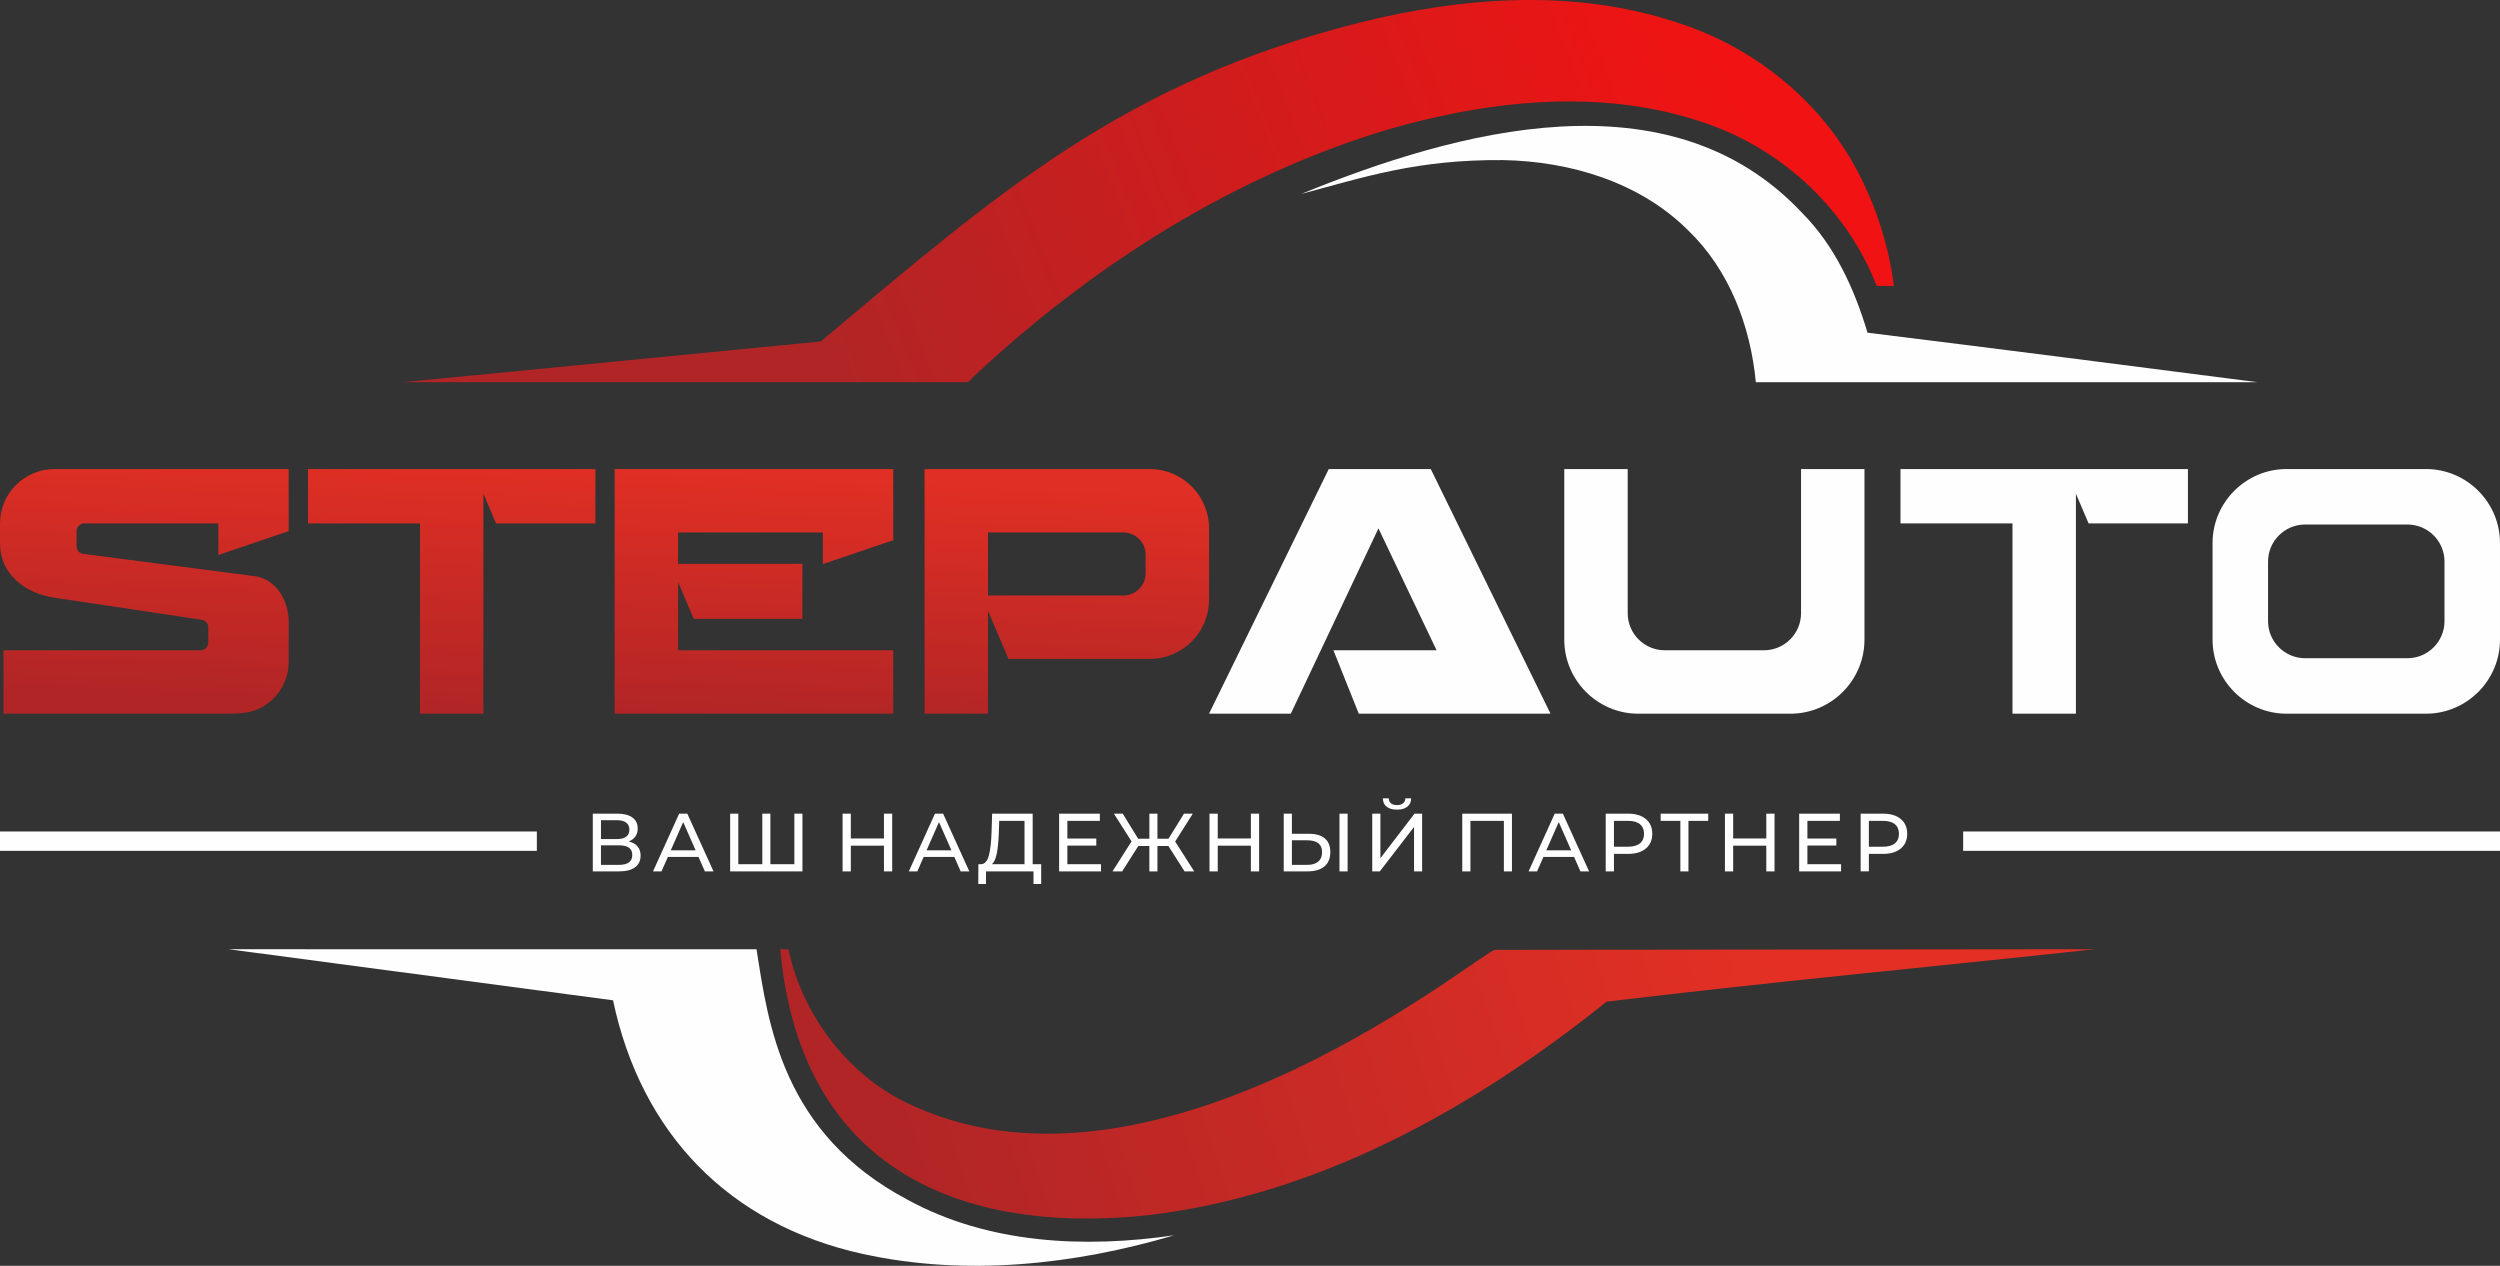
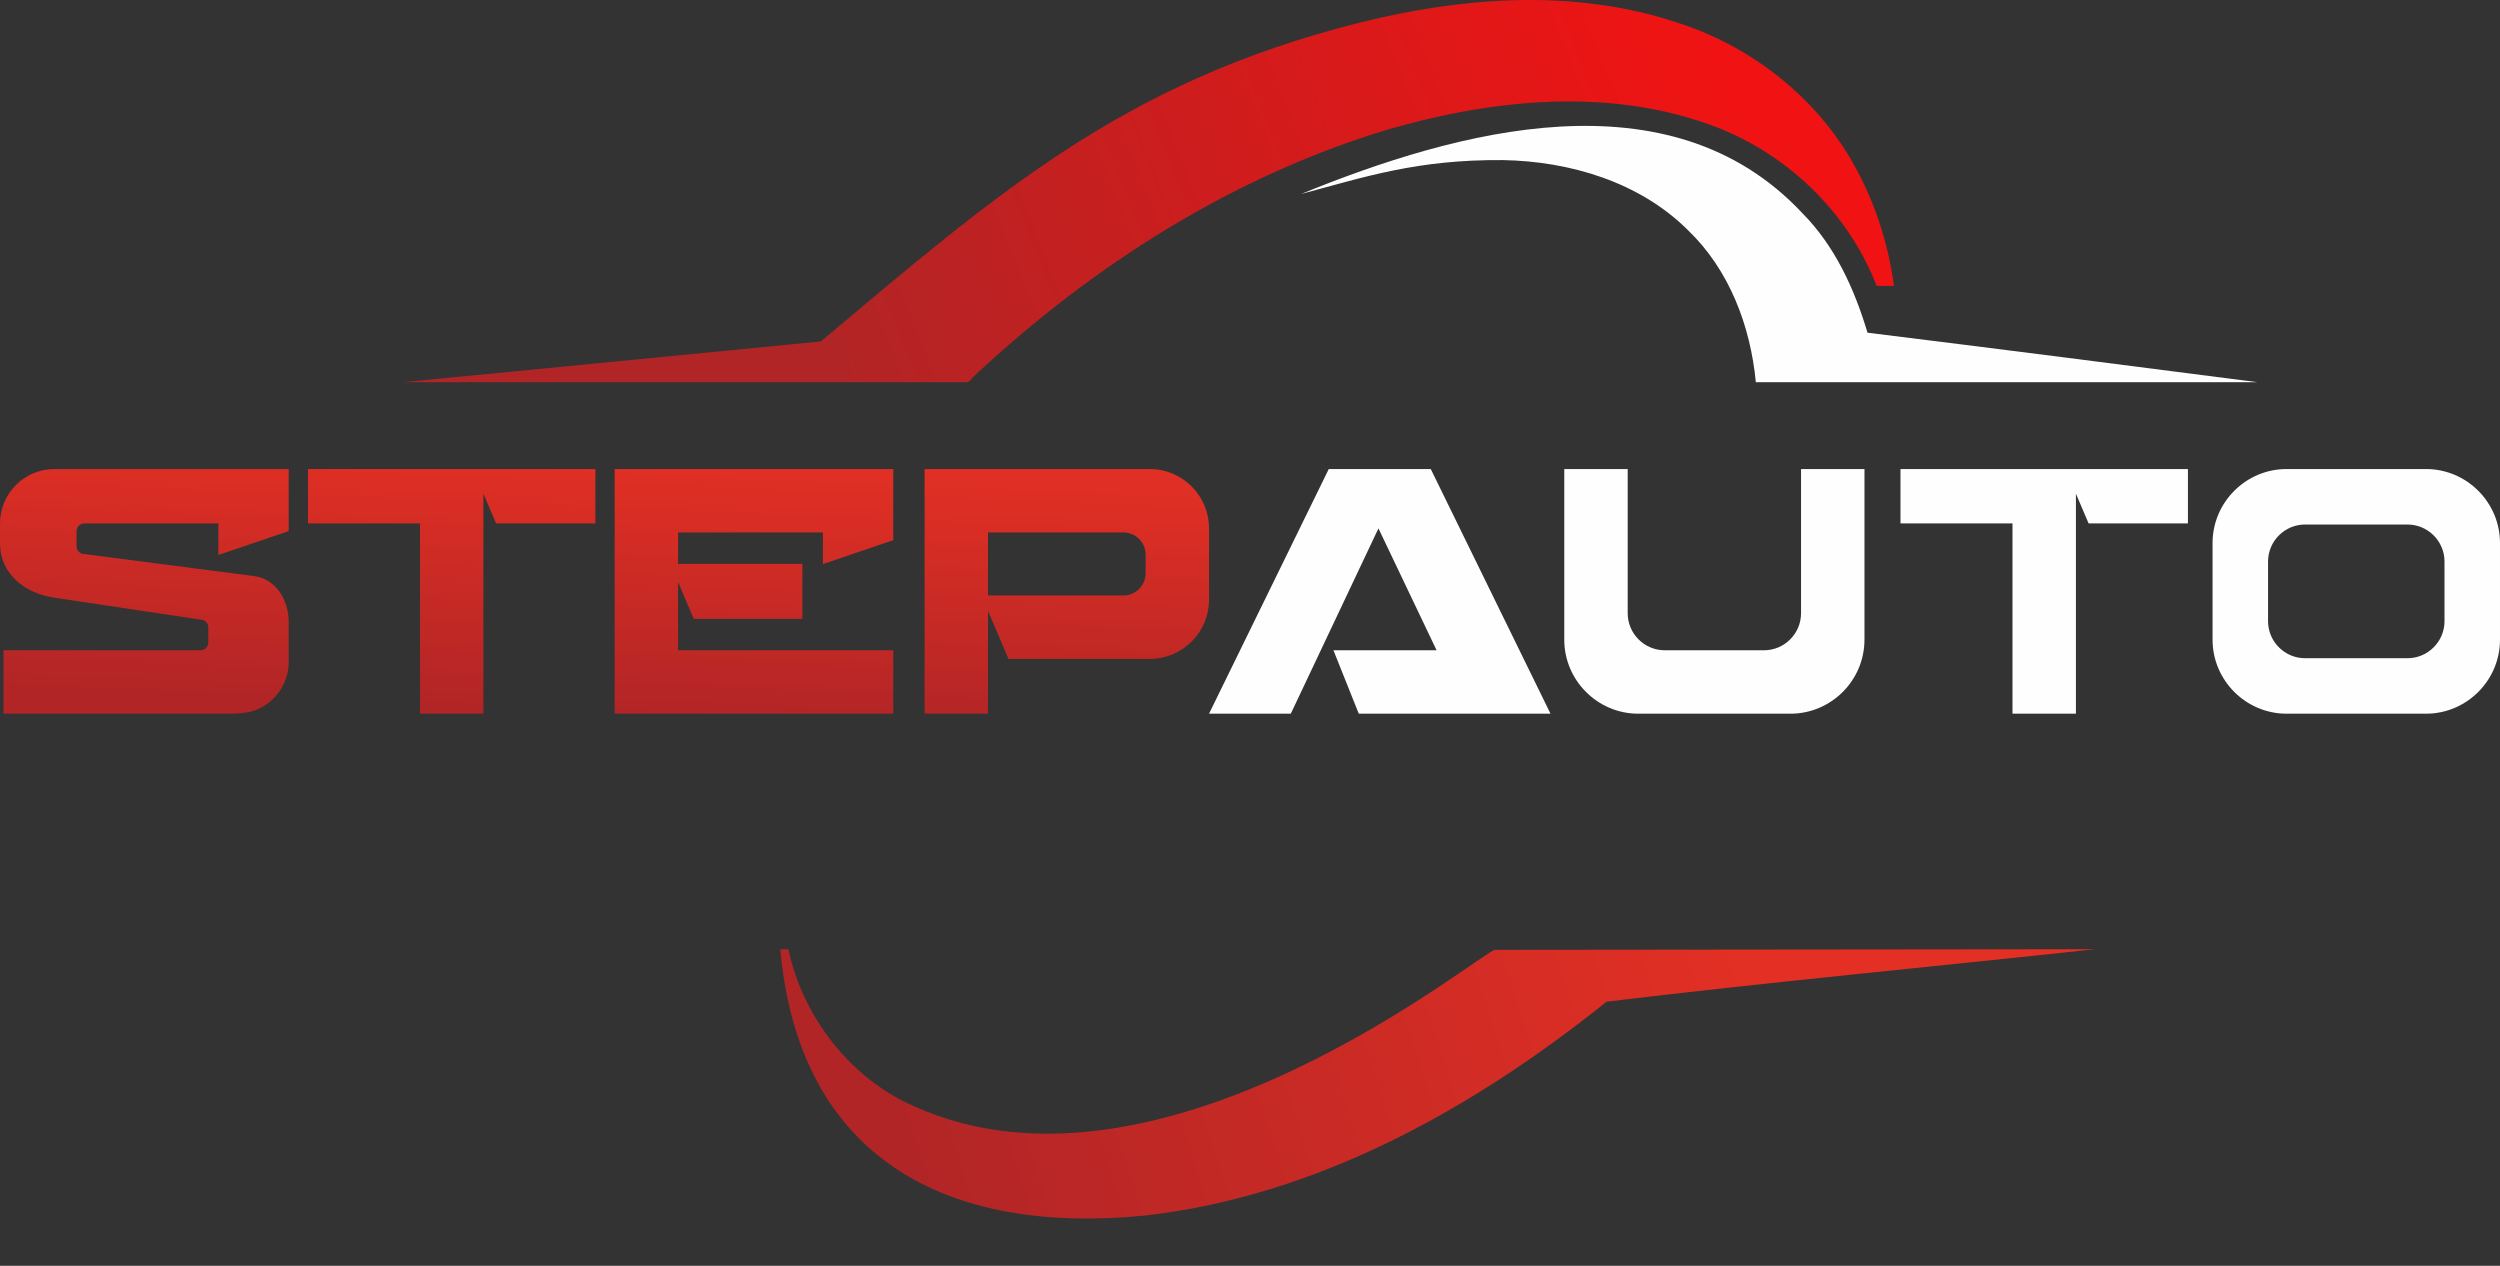
<svg xmlns="http://www.w3.org/2000/svg" xml:space="preserve" width="307.17mm" height="155.527mm" version="1.1" style="shape-rendering:geometricPrecision; text-rendering:geometricPrecision; image-rendering:optimizeQuality; fill-rule:evenodd; clip-rule:evenodd" viewBox="0 0 64060.74 32435.29">
  <rect x="0" y="0" width="64060.74" height="32435.29" fill="#333333" stroke="none" />
  <defs>
    <style type="text/css"> .fil0 {fill:#FEFEFE} .fil1 {fill:#FEFEFE;fill-rule:nonzero} .fil2 {fill:url(#id0)} .fil4 {fill:url(#id1)} .fil3 {fill:url(#id2)} </style>
    <linearGradient id="id0" gradientUnits="userSpaceOnUse" x1="14633.15" y1="18318.06" x2="14899.55" y2="12018.89">
      <stop offset="0" style="stop-opacity:1; stop-color:#B12526" />
      <stop offset="1" style="stop-opacity:1; stop-color:#E02F24" />
    </linearGradient>
    <linearGradient id="id1" gradientUnits="userSpaceOnUse" x1="21361.43" y1="9793.28" x2="43844.26" y2="910.62">
      <stop offset="0" style="stop-opacity:1; stop-color:#B12526" />
      <stop offset="1" style="stop-opacity:1; stop-color:#F11313" />
    </linearGradient>
    <linearGradient id="id2" gradientUnits="userSpaceOnUse" x1="23255.66" y1="30742.48" x2="45123.01" y2="23779.83">
      <stop offset="0" style="stop-opacity:1; stop-color:#B12526" />
      <stop offset="1" style="stop-opacity:1; stop-color:#E43024" />
    </linearGradient>
  </defs>
  <g id="Слой_x0020_1">
    <g id="_2866001572432">
-       <path class="fil0" d="M50304.47 21306.14l13756.23 0 0 495.96 -13756.23 0 0 -495.96zm-50304.47 0l13756.23 0 0 495.96 -13756.23 0 0 -495.96z" />
      <path class="fil1" d="M33339.32 4970.65c3992.78,-1627.14 9443.79,-3140.3 12841.57,488.18 834.81,840.67 1337.71,1942.41 1672.5,3066.27 3333.88,412.26 6665.03,838.4 9996.03,1269.01l-12857.44 0c-137.12,-1442.67 -680.88,-2881.22 -1740.13,-3897.22 -1241.84,-1235.96 -3023.45,-1763.97 -4741.66,-1794.92 -2199.38,-16.31 -3522.83,428.36 -5170.86,868.68z" />
-       <path class="fil1" d="M5858.14 24323.3l13527.45 0.54c300.27,1918.28 658.9,4718.29 3870.07,6418.62 2072.17,1134.19 4539.58,1247.72 6834.5,909.97 -2569.21,759.54 -5336.06,1057.5 -7973.12,480.82 -3454.32,-758.29 -5689.99,-3103.93 -6408.28,-6501.17l-9850.61 -1308.78z" />
      <path class="fil2" d="M14542.39 12018.89l-5936.66 0 -714.31 0 0 1392.46 2870 0 0 4876.49 1625.2 0 0 -4116.51 0 -759.98 0 -760.21 324.82 760.21 2545.26 0 0 -1392.46 -714.31 0zm-13149.95 3296.38c-741.19,-108.84 -1392.43,-598.5 -1392.43,-1392.46l0 -511.47c0,-765.97 626.59,-1392.46 1392.43,-1392.46l6005.28 0c0,530.18 0,1060.65 0,1590.93l-1802.34 611.14 0 -24.07 0 -785.55 -3433.84 0c-109.95,0 -199.6,89.64 -199.6,199.58l0 386.36c0,109.97 89.66,199.6 199.6,199.6l4364.52 566.68c521.69,69.72 871.66,588.07 871.66,1175.56 0,340.48 0,680.96 0,1021.44 0,531.18 -316.23,992.35 -769.68,1203.65 -278.33,129.89 -610.43,123.4 -911.49,123.4l-5626.9 0 0 -1625.2 1614.69 0 3388.46 0 45.36 0c109.97,0 199.6,-89.74 199.6,-199.69l0 -386.36c0,-109.97 -89.64,-199.6 -199.6,-199.6l-3745.71 -561.5zm22299.12 -3296.38l5772.93 0c834.08,0 1516.36,682.28 1516.36,1516.46l0 1832.56c0,834.18 -682.28,1516.46 -1516.36,1516.46l-3622.12 0 -525.53 -1230.35c0,877.94 0,1755.88 0,2633.82l-1625.28 0 0 -6268.95zm1625.28 1625.2l3470.02 0c312.79,0 568.78,256 568.78,568.78l0 477.52c0,312.79 -256,568.78 -568.78,568.78l-3470.02 0 0 -1615.08zm-4230.09 809.72l1802.36 -611.24 0 -198.48 0 -1625.2 -5513.51 0 -1625.3 0 0 1625.2 0 804.26 0 1409.83 0 804.47 0 1625.2 1625.3 0 5513.51 0 0 -1625.2 -5513.51 0 0 -225.88 0 -578.58 0 -941.61 402.13 941.61 2782.97 0 0 -1409.83 -3185.1 0 0 -804.26 3711.15 0 0 809.72z" />
      <path class="fil3" d="M19993.23 24323.34l210.62 0c361.32,1737.38 1603.47,3330.75 3240.6,4032.84 6355.16,2854.73 14548.87,-4016.16 14867.83,-4016.47l15363.01 -16.37c-4142.87,449.74 -8371.87,844.09 -12507.38,1344.15 -3405.52,2729.92 -7403.88,4973.22 -11806.3,5477.62 -5071.68,512.68 -8879.63,-1432.58 -9368.37,-6821.78z" />
      <path class="fil4" d="M34815.68 585.9c2651.79,-665.2 5507.13,-883.49 8139.74,-14.74 1839.15,581.11 3470.31,1824.39 4458.49,3488 587.89,998.5 965.86,2117.78 1116.65,3266.85l-442.65 0c-749.28,-1935.04 -2373.06,-3465.96 -4325.81,-4148.84 -2639.97,-935.04 -5545.44,-622.36 -8188.43,137.25 -3979.18,1197.58 -7573.39,3483.54 -10596.78,6307.95 -68.53,51.05 -119.17,170.7 -209.22,170.7l-14436.98 1.02 10700.89 -1044.8c4512.26,-3780.58 7723.95,-6632.97 13784.11,-8163.39z" />
      <path class="fil0" d="M33075.88 18287.84l-2095.04 0 3067.98 -6268.95 2613.69 0 3067.98 6268.95c-1637.63,0 -3275.36,0 -4912.88,0l-649.32 -1625.2 2643.1 0 -1489.58 -3123.16 -2245.91 4748.36zm7007.3 -6268.95l1625.3 0 0 3695.78c0,521.38 426.59,947.97 947.89,947.97l2546.08 0c521.27,0 947.87,-426.59 947.87,-947.97l0 -3695.78 1625.2 0 0 4373.2c0,1042.67 -853.08,1895.75 -1895.73,1895.75l-3900.74 0c-1042.67,0 -1895.86,-853.08 -1895.86,-1895.75l0 -4373.2zm15266.41 0l-5936.64 0 -714.33 0 0 1392.46 2870.1 0 0 4876.49 1625.2 0 0 -4116.51 0 -759.98 0 -760.21 324.71 760.21 2545.29 0 0 -1392.46 -714.33 0zm3241.62 0l3573.8 0c1042.46,0 1895.73,853.08 1895.73,1895.73l0 2477.46c0,1042.67 -853.27,1895.75 -1895.73,1895.75l-3573.8 0c-1042.46,0 -1895.75,-853.08 -1895.75,-1895.75l0 -2477.46c0,-1042.65 853.29,-1895.73 1895.75,-1895.73zm474.18 1421.65l2625.41 0c521.4,0 948.07,426.49 948.07,947.87l0 1529.91c0,521.38 -426.68,947.87 -948.07,947.87l-2625.41 0c-521.38,0 -947.97,-426.49 -947.97,-947.87l0 -1529.91c0,-521.38 426.59,-947.87 947.97,-947.87z" />
-       <path class="fil1" d="M16110.8 21561.58c99.94,23.96 175.64,66.51 227.07,127.76 51.35,61.23 77.02,139.77 77.02,235.48 0,128.15 -46.8,227.38 -140.38,297.83 -93.68,70.45 -229.93,105.61 -408.7,105.61l-675.81 0 0 -1478.46 635.69 0c161.9,0 288.24,32.74 379.08,98.25 90.87,65.38 136.25,159.37 136.25,281.96 0,80.25 -20.13,148.47 -60.23,204.86 -40.13,56.29 -96.83,98.52 -169.99,126.72zm-711.7 -61.23l411.74 0c102.77,0 181.29,-20.42 235.58,-61.25 54.16,-40.92 81.25,-100.75 81.25,-179.58 0,-78.83 -27.49,-139.06 -82.38,-180.61 -54.87,-41.54 -133.1,-62.25 -234.45,-62.25l-411.74 0 0 483.69zm462.46 661.05c226.7,0 340.08,-84.48 340.08,-253.45 0,-84.5 -28.59,-146.76 -85.59,-186.88 -57.02,-40.21 -141.9,-60.23 -254.5,-60.23l-462.46 0 0 500.56 462.46 0zm2037.65 -202.73l-785.68 0 -162.71 369.59 -217.48 0 669.53 -1478.46 209.11 0 671.66 1478.46 -221.84 0 -162.61 -369.59zm-73.89 -168.97l-318.94 -724.53 -318.96 724.53 637.9 0zm2736.51 -939.9l0 1478.46 -1852.19 0 0 -1478.46 209.09 0 0 1294.73 614.66 0 0 -1294.73 206.99 0 0 1294.73 614.56 0 0 -1294.73 206.88 0zm2300.09 0l0 1478.46 -211.22 0 0 -658.94 -849.03 0 0 658.94 -211.22 0 0 -1478.46 211.22 0 0 635.69 849.03 0 0 -635.69 211.22 0zm1591.96 1108.87l-785.68 0 -162.71 369.59 -217.48 0 669.53 -1478.46 209.09 0 671.68 1478.46 -221.84 0 -162.61 -369.59zm-73.89 -168.97l-318.96 -724.53 -318.96 724.53 637.92 0zm2299.4 354.83l0 506.93 -196.48 0 0 -323.19 -1216.6 0 -2.11 323.19 -196.27 0 2.11 -506.93 71.66 0c92.99,-5.65 158.48,-79.23 196.48,-220.73 38,-141.48 61.23,-341.09 69.64,-598.79l14.85 -475.2 1039.13 0 0 1294.73 217.6 0zm-1085.63 -800.52c-7.07,208.38 -23.65,380.92 -49.72,517.44 -25.96,136.64 -67.9,230.93 -125.61,283.09l834.27 0 0 -1110.99 -648.43 0 -10.51 310.47zm2618.44 800.52l0 183.73 -1072.98 0 0 -1478.46 1043.38 0 0 183.73 -832.16 0 0 454.08 741.3 0 0 179.6 -741.3 0 0 477.31 861.75 0zm1727.08 -466.82l-280.86 0 0 650.55 -206.97 0 0 -650.55 -283.09 0 -413.95 650.55 -247.09 0 487.93 -768.78 -452.06 -709.68 226.07 0 394.95 642.07 287.24 0 0 -642.07 206.97 0 0 642.07 282.98 0 397.08 -642.07 225.97 0 -452.06 713.91 487.95 764.55 -247.11 0 -413.95 -650.55zm2324.76 -827.91l0 1478.46 -211.22 0 0 -658.94 -849.03 0 0 658.94 -211.22 0 0 -1478.46 211.22 0 0 635.69 849.03 0 0 -635.69 211.22 0zm1279.36 515.33c176.06,0 310.87,39.42 404.46,118.25 93.68,78.92 140.46,195.04 140.46,348.55 0,161.92 -50.32,285.11 -150.97,369.59 -100.77,84.48 -244.69,126.74 -431.95,126.74l-610.43 0 0 -1478.46 209.11 0 0 515.33 439.31 0zm-46.49 796.27c122.48,0 216.48,-27.78 281.96,-83.46 65.49,-55.6 98.23,-136.25 98.23,-241.75 0,-202.84 -126.74,-304.19 -380.19,-304.19l-392.83 0 0 629.41 392.83 0zm825.88 -1311.6l209.01 0 0 1478.46 -209.01 0 0 -1478.46zm839.94 0l209.09 0 0 1140.5 874.39 -1140.5 194.35 0 0 1478.46 -206.97 0 0 -1138.48 -876.52 1138.48 -194.35 0 0 -1478.46zm635.79 -103.48c-115.52,0 -204.55,-25.07 -267.22,-75 -62.65,-50.01 -94.7,-121.46 -96.1,-214.45l149.97 0c1.42,54.97 20.71,97.54 58.1,127.84 37.31,30.22 89.05,45.38 155.25,45.38 63.36,0 114.39,-15.16 153.1,-45.38 38.71,-30.3 58.73,-72.87 60.15,-127.84l147.84 0c-1.4,91.57 -33.45,162.71 -96.1,213.35 -62.67,50.74 -150.99,76.1 -264.99,76.1zm2944.26 103.48l0 1478.46 -206.97 0 0 -1294.73 -857.52 0 0 1294.73 -209.09 0 0 -1478.46 1273.58 0zm1591.85 1108.87l-785.65 0 -162.71 369.59 -217.39 0 669.45 -1478.46 209.09 0 671.66 1478.46 -221.84 0 -162.61 -369.59zm-73.87 -168.97l-318.96 -724.53 -318.96 724.53 637.92 0zm1460.86 -939.9c191.51,0 342.21,45.8 452.06,137.25 109.86,91.57 164.73,217.6 164.73,378.08 0,160.48 -54.87,286.51 -164.73,378.08 -109.84,91.55 -260.54,137.23 -452.06,137.23l-365.34 0 0 447.82 -211.22 0 0 -1478.46 576.56 0zm-6.26 846.93c133.7,0 235.77,-28.51 306.22,-85.51 70.45,-57 105.61,-139.06 105.61,-246.09 0,-107.03 -35.16,-188.99 -105.61,-246.09 -70.45,-57 -172.51,-85.51 -306.22,-85.51l-359.08 0 0 663.19 359.08 0zm2056.52 -663.19l-506.82 0 0 1294.73 -206.99 0 0 -1294.73 -504.8 0 0 -183.73 1218.61 0 0 183.73zm1699.59 -183.73l0 1478.46 -211.22 0 0 -658.94 -849.03 0 0 658.94 -211.22 0 0 -1478.46 211.22 0 0 635.69 849.03 0 0 -635.69 211.22 0zm1703.93 1294.73l0 183.73 -1073 0 0 -1478.46 1043.38 0 0 183.73 -832.16 0 0 454.08 741.32 0 0 179.6 -741.32 0 0 477.31 861.78 0zm1078.65 -1294.73c191.51,0 342.11,45.8 451.95,137.25 109.86,91.57 164.73,217.6 164.73,378.08 0,160.48 -54.87,286.51 -164.73,378.08 -109.84,91.55 -260.44,137.23 -451.95,137.23l-365.34 0 0 447.82 -211.22 0 0 -1478.46 576.56 0zm-6.28 846.93c133.72,0 235.79,-28.51 306.13,-85.51 70.45,-57 105.61,-139.06 105.61,-246.09 0,-107.03 -35.16,-188.99 -105.61,-246.09 -70.34,-57 -172.41,-85.51 -306.13,-85.51l-359.06 0 0 663.19 359.06 0z" />
    </g>
  </g>
</svg>